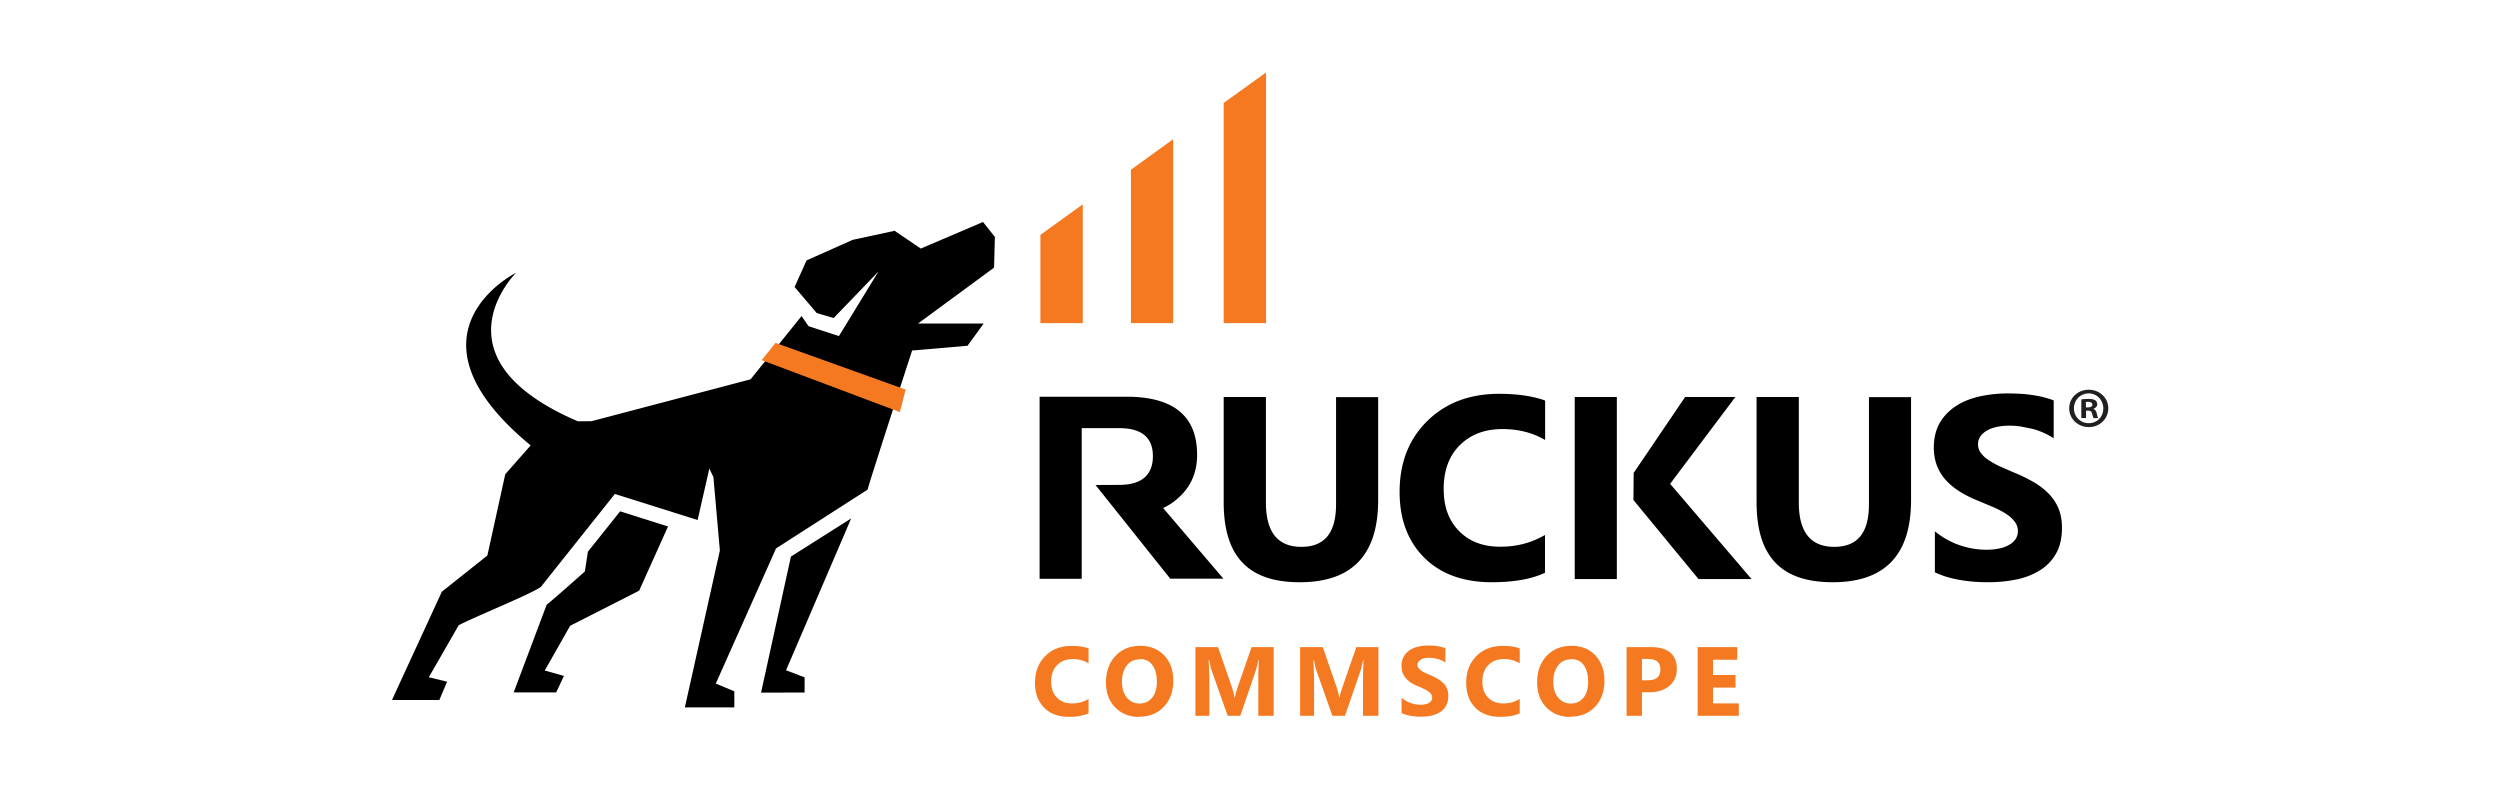
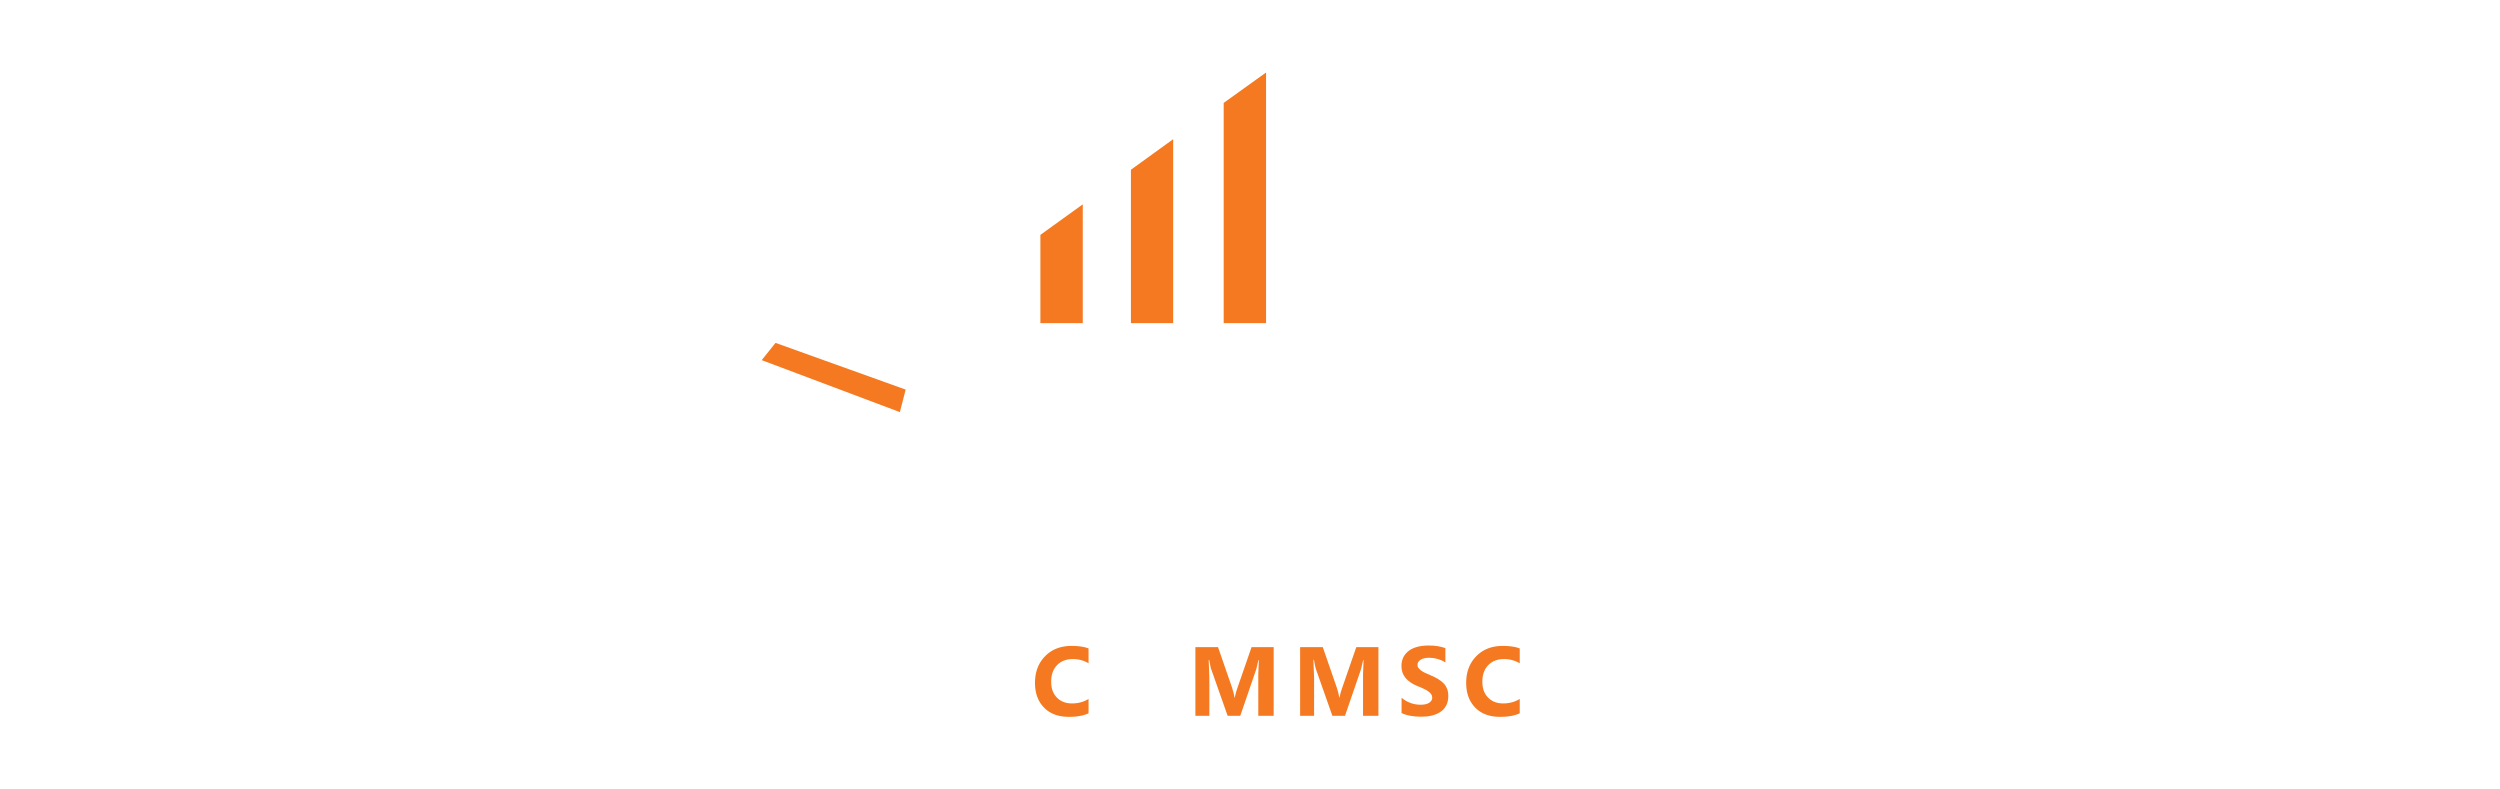
<svg xmlns="http://www.w3.org/2000/svg" xmlns:xlink="http://www.w3.org/1999/xlink" width="190" height="60">
-   <path d="M104.74 38.01c0 4.16-1.98 6.24-5.96 6.24S93 42.22 93 38.16v-7.99h3.21v8.03c0 2.24.9 3.36 2.69 3.36s2.64-1.08 2.64-3.24v-8.14h3.2v7.85h0zm12.7 5.51c-1.03.49-2.39.73-4.06.73-2.18 0-3.89-.63-5.14-1.87-1.24-1.24-1.87-2.91-1.87-4.99 0-2.22.7-4.01 2.1-5.39s3.22-2.07 5.46-2.07c1.39 0 2.55.17 3.5.51v3c-.95-.56-2.03-.83-3.25-.83-1.34 0-2.41.41-3.23 1.22s-1.23 1.93-1.23 3.32.39 2.41 1.16 3.2 1.81 1.2 3.12 1.2 2.39-.3 3.42-.89v2.85h.01zm27.8-5.51c0 4.16-1.98 6.24-5.96 6.24s-5.78-2.03-5.78-6.09v-7.99h3.21v8.03c0 2.24.9 3.36 2.69 3.36s2.64-1.08 2.64-3.24v-8.14h3.2v7.85h0zm1.81 5.46v-3.09c.58.47 1.2.82 1.87 1.05a6.25 6.25 0 0 0 2.04.35c.4 0 .75-.04 1.05-.11a2.35 2.35 0 0 0 .75-.3c.2-.13.35-.27.45-.44s.15-.36.15-.56c0-.27-.08-.51-.24-.72s-.37-.41-.65-.59c-.27-.18-.6-.35-.98-.52l-1.22-.51c-1.11-.45-1.93-1-2.48-1.65-.54-.65-.82-1.43-.82-2.36 0-.72.15-1.34.44-1.86.3-.52.7-.94 1.21-1.28s1.1-.58 1.78-.74a9.88 9.88 0 0 1 2.14-.24c.75 0 1.39.04 1.96.13.57.08 1.1.22 1.58.4v2.88a5.19 5.19 0 0 0-.77-.42c-.28-.12-.57-.23-.86-.3l-.89-.18c-.3-.04-.57-.06-.84-.06a4.87 4.87 0 0 0-.99.1c-.3.07-.55.16-.75.29-.2.12-.37.27-.48.44a1.04 1.04 0 0 0-.17.58c0 .23.06.44.19.63a2.19 2.19 0 0 0 .53.52 7.52 7.52 0 0 0 .84.49l1.12.49a12.14 12.14 0 0 1 1.53.74 5.31 5.31 0 0 1 1.16.89 3.6 3.6 0 0 1 .75 1.13c.17.42.26.91.26 1.47 0 .77-.15 1.42-.45 1.95s-.71.95-1.22 1.27a5.4 5.4 0 0 1-1.79.7c-.68.14-1.41.21-2.17.21s-1.52-.06-2.22-.19-1.32-.32-1.83-.58h0zm-24.17.54h-3.2V30.17h3.2v13.84zm1.26-6.01l4.95 6.01h4.03l-6.19-7.24 4.96-6.6h-3.82l-3.91 5.77-.02 2.06zm-35.76.62c.39-.18.75-.41 1.06-.68 1.03-.86 1.54-1.98 1.54-3.38 0-2.94-1.79-4.41-5.37-4.41h-6.6v13.84h3.2V32.54h2.86c1.7 0 2.55.71 2.55 2.13s-.85 2.18-2.55 2.18h0l-1.81.01 5.68 7.12h4.04l-4.6-5.39h0zm-12.8-20.65l-.87-1.1-4.73 2.02-1.99-1.35-3.19.69-3.5 1.56-.91 2.02 1.68 1.98 1.29.38 3.4-3.53-3 4.9-2.31-.75-.53-.77-3.88 4.81-12.08 3.18-1.04.01c-11.2-4.8-4.76-11.22-4.7-11.29-.08.04-9.18 4.64 1.11 13.12l-1.93 2.19-1.36 6.18-3.46 2.75-3.79 8.23h3.6l.59-1.39-1.39-.34 2.27-3.95c1.18-.63 5.41-2.33 6.24-2.91l5.63-7.07 6.29 1.98.89-3.91.31.65.49 5.58-2.66 11.92h3.76v-1.22l-1.41-.59 4.58-10.27 6.96-4.47c-.02-.11 3.38-10.57 3.38-10.57l4.21-.36 1.23-1.69h-4.99l5.78-4.25.06-2.33v-.03zM60.11 42.3l4.58-2.9-4.95 11.54 1.41.54v1.15l-3.31.01 2.27-10.34zm-11.55 2.6l-5.23 2.66-1.93 3.4 1.46.41-.59 1.25h-3.23l2.51-6.67c.24-.15 2.9-2.52 2.9-2.52l.23-1.5 2.45-3.07 3.64 1.15-2.2 4.89z" />
  <path d="M68.39 31.32l-10.5-3.95 1.05-1.31 9.89 3.55-.44 1.71z" fill="#f47920" />
-   <path d="M160.23 31.03c0 .8-.65 1.43-1.48 1.43s-1.49-.63-1.49-1.43.66-1.41 1.49-1.41 1.48.63 1.48 1.41zm-2.61 0a1.11 1.11 0 0 0 1.13 1.13c.65 0 1.1-.5 1.1-1.12s-.47-1.14-1.11-1.14-1.12.51-1.12 1.13h0zm.9.74h-.34v-1.41c.13-.03.32-.04.56-.04.27 0 .4.04.51.11.08.06.14.18.14.31 0 .15-.13.27-.3.33h0c.14.06.22.17.27.36.04.22.07.3.11.35h-.36s-.07-.18-.11-.34c-.03-.15-.11-.23-.3-.23h-.16v.57h0zm0-.81h.16c.18 0 .34-.06.34-.2 0-.13-.1-.22-.31-.22-.09 0-.15 0-.18.01v.41h0z" fill="#231f20" />
  <g fill="#f47920">
    <path d="M79.07 17.85v6.71h3.22v-9.03l-3.22 2.32zm6.88-4.95v11.66h3.21V10.58l-3.21 2.32zM93 7.82v16.74h3.22V5.51L93 7.82z" />
    <use xlink:href="#B" />
-     <path d="M86.58 54.49c-.75 0-1.36-.25-1.83-.73s-.7-1.12-.7-1.91.24-1.49.72-2 1.11-.77 1.9-.77c.75 0 1.35.25 1.81.73s.69 1.13.69 1.93-.24 1.48-.72 1.98-1.1.75-1.86.75h0zm.04-4.38c-.41 0-.74.15-.98.46s-.37.72-.37 1.23.12.93.37 1.22.56.45.96.45.72-.15.96-.44.36-.7.36-1.22-.11-.96-.34-1.27-.55-.45-.95-.45z" />
    <use xlink:href="#C" />
    <use xlink:href="#C" x="7.96" />
    <path d="M106.52,54.2v-1.17c.21.18.44.31.69.4s.5.13.75.13c.15,0,.27-.01.39-.04s.2-.06.27-.11c.08-.05.13-.11.17-.17s.06-.13.06-.21c0-.1-.03-.19-.08-.27s-.14-.15-.24-.23-.22-.13-.36-.2-.29-.13-.45-.19c-.41-.17-.71-.38-.91-.63-.2-.25-.3-.54-.3-.89,0-.27.06-.51.16-.7s.26-.36.44-.49c.19-.13.41-.22.65-.28s.51-.09.79-.09.51.01.72.05.4.08.58.15v1.09c-.08-.06-.18-.11-.29-.16-.11-.05-.21-.08-.32-.11s-.22-.06-.32-.07c-.11-.01-.21-.02-.31-.02-.13,0-.25.01-.37.04s-.2.06-.27.11-.13.1-.18.17-.06.13-.06.22.02.17.07.23.11.13.2.2.19.12.31.18.26.12.41.18c.21.08.39.18.56.28s.31.21.43.33.21.27.27.42.09.34.09.56c0,.29-.06.53-.17.73s-.26.36-.45.48-.41.21-.66.27c-.25.06-.51.08-.79.08s-.56-.02-.82-.07c-.26-.05-.49-.12-.68-.22v.03Z" />
    <use xlink:href="#B" x="32.77" />
-     <path d="M119.35 54.49c-.75 0-1.36-.25-1.83-.73s-.7-1.12-.7-1.91.24-1.49.72-2 1.11-.77 1.9-.77c.75 0 1.35.25 1.81.73.46.49.69 1.13.69 1.93s-.24 1.48-.72 1.98-1.1.75-1.86.75h0zm.05-4.38c-.41 0-.74.15-.98.46s-.37.72-.37 1.23.12.93.37 1.22.56.45.96.45.72-.15.96-.44.36-.7.36-1.22-.11-.96-.34-1.27-.55-.45-.95-.45h0zm5.39 2.49v1.8h-1.17v-5.22h1.84c1.32 0 1.98.56 1.98 1.67 0 .53-.19.95-.56 1.27-.38.32-.88.49-1.51.49h-.57zm0-2.52v1.62h.46c.63 0 .94-.27.94-.82s-.32-.8-.94-.8h-.46zm7.36 4.32h-3.13v-5.22h3.01v.96h-1.84v1.16h1.71v.96h-1.71v1.2h1.96v.96h0z" />
  </g>
  <defs>
    <path id="B" d="M82.73 54.21c-.38.18-.88.27-1.49.27-.8 0-1.43-.23-1.89-.7s-.69-1.1-.69-1.88c0-.84.26-1.51.77-2.03s1.18-.78 2.01-.78c.51 0 .94.06 1.29.19v1.13a2.29 2.29 0 0 0-1.2-.32c-.49 0-.89.15-1.19.46s-.45.72-.45 1.25.14.91.43 1.21.67.45 1.15.45.88-.11 1.26-.34v1.08h0z" />
    <path id="C" d="M96.79 54.4h-1.16v-3.12l.04-1.12h-.03l-.16.69-1.22 3.55h-.96l-1.24-3.52c-.04-.09-.09-.34-.16-.73h-.04l.05 1.36v2.89h-1.06v-5.22h1.72l1.07 3.09c.08.25.15.5.18.75h.02c.06-.29.13-.54.21-.75l1.07-3.09h1.68v5.22h0z" />
  </defs>
</svg>